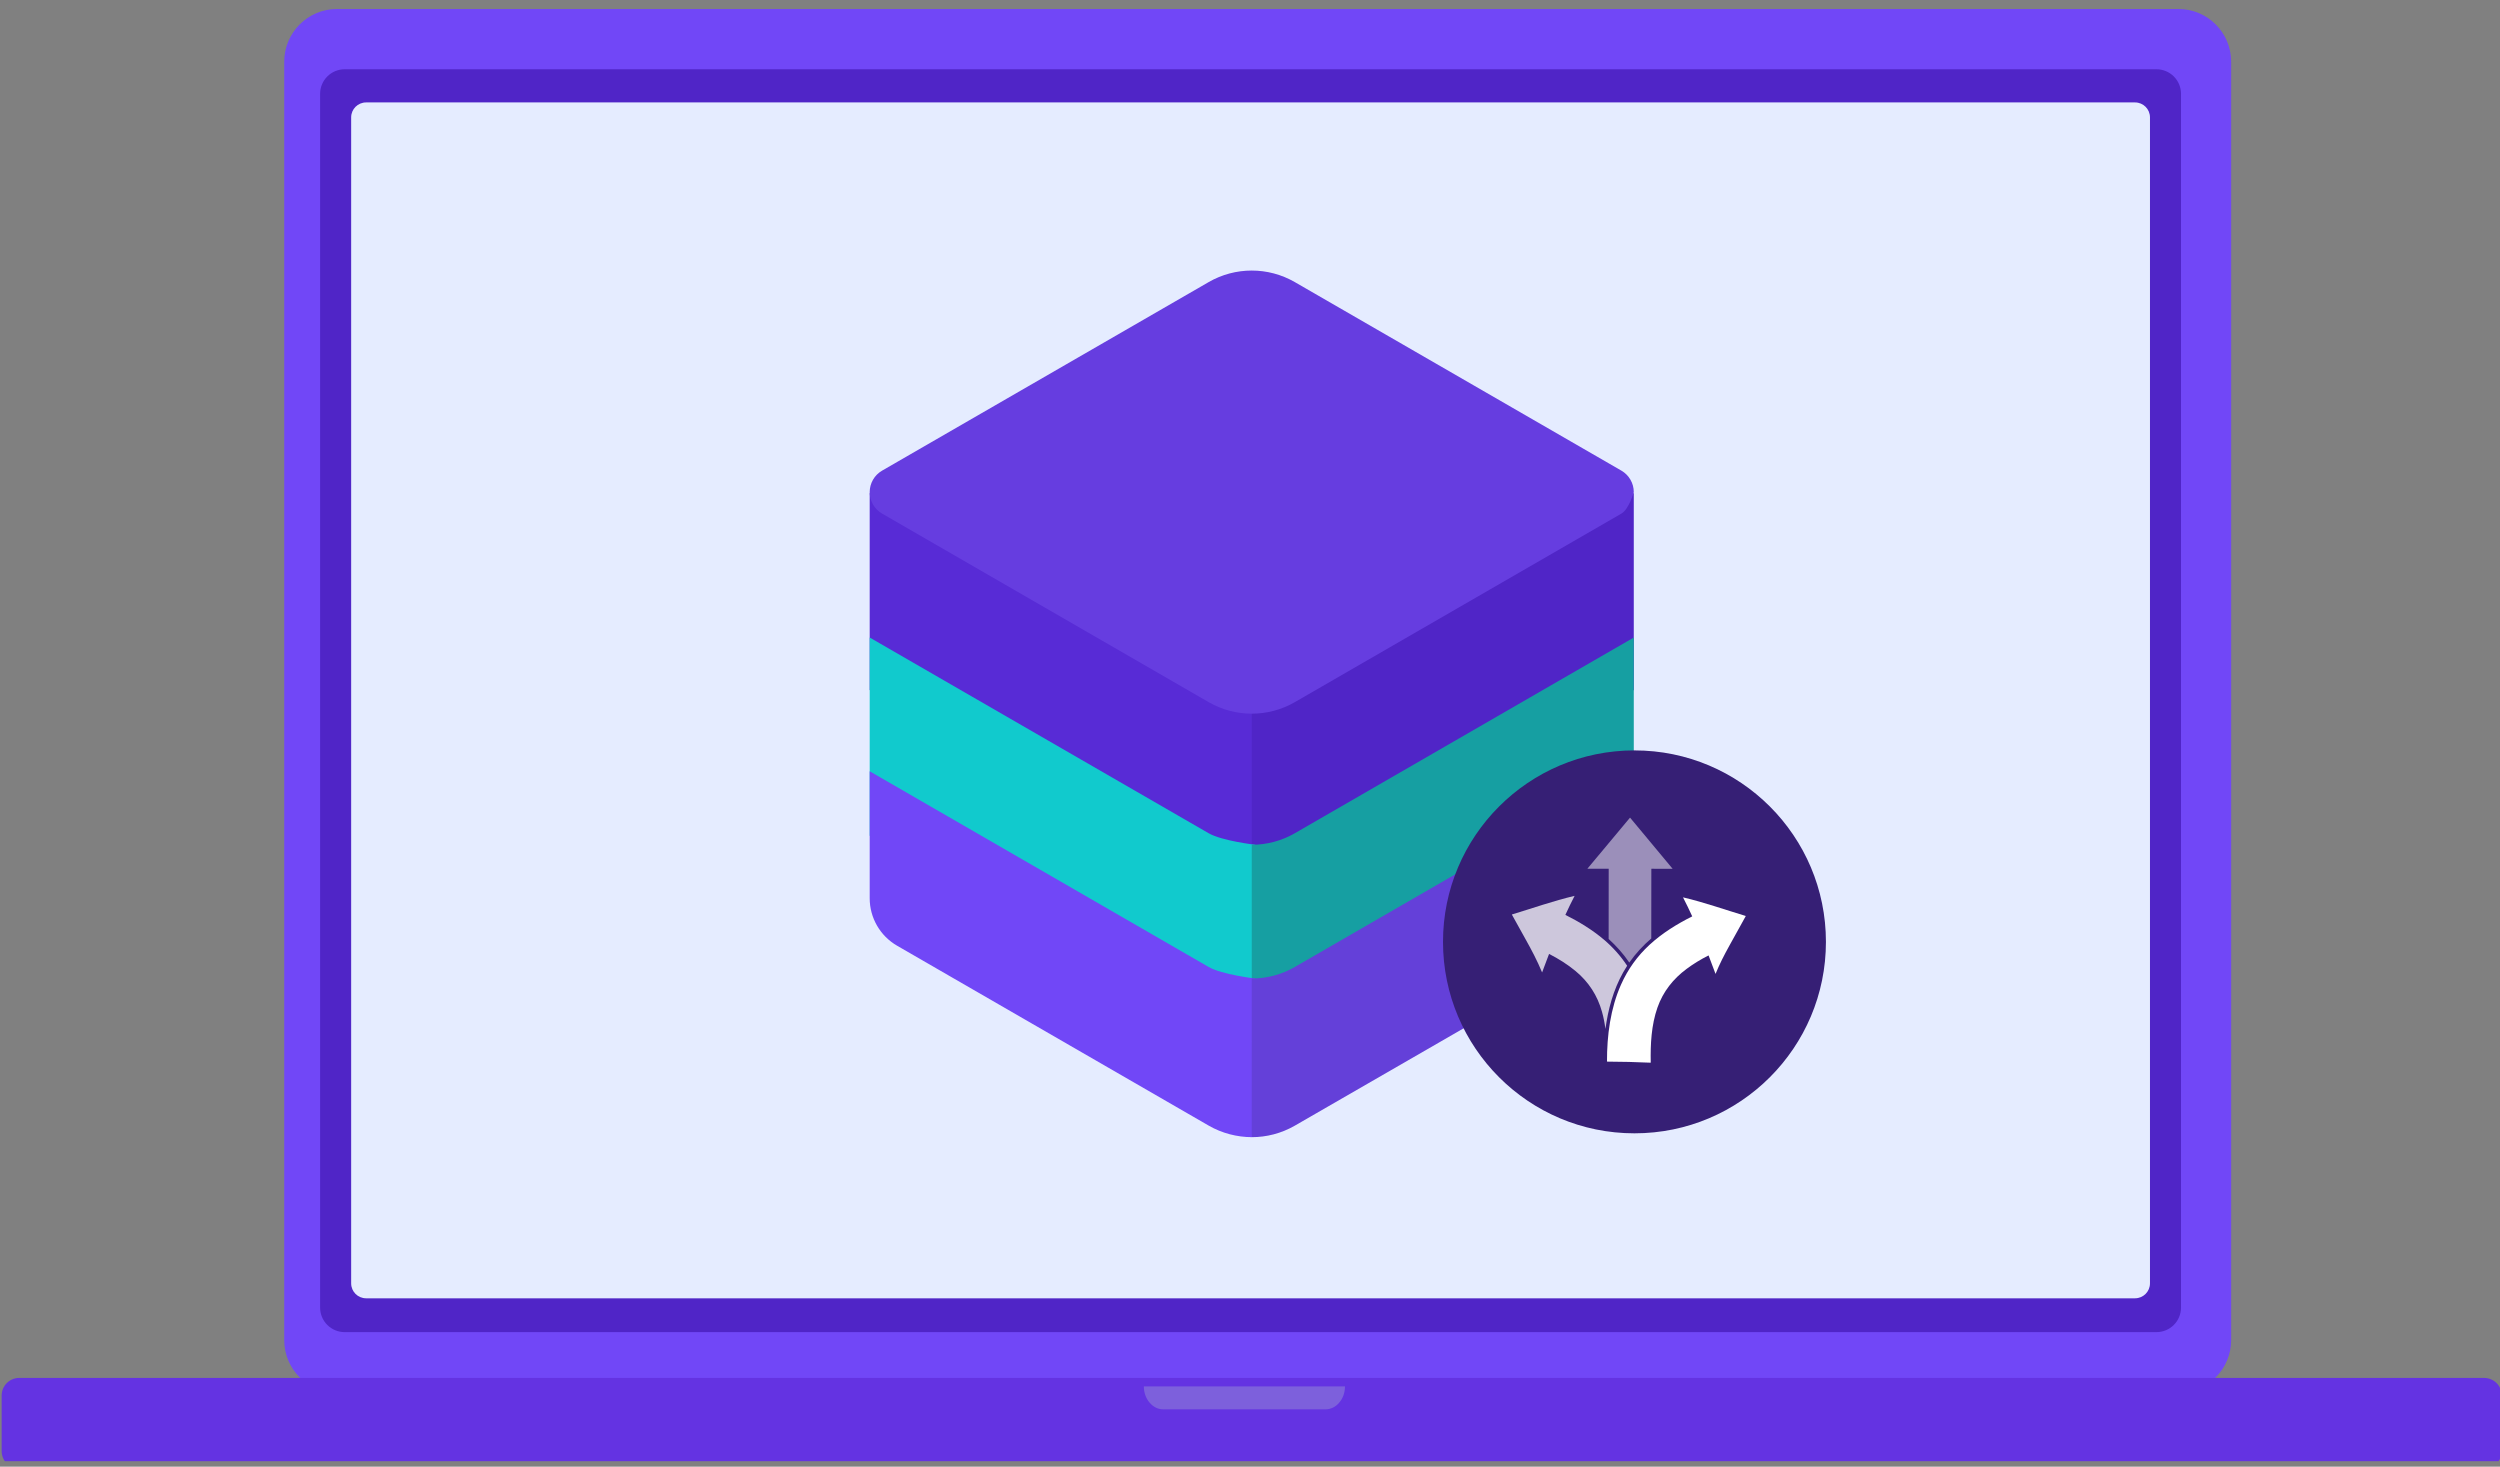
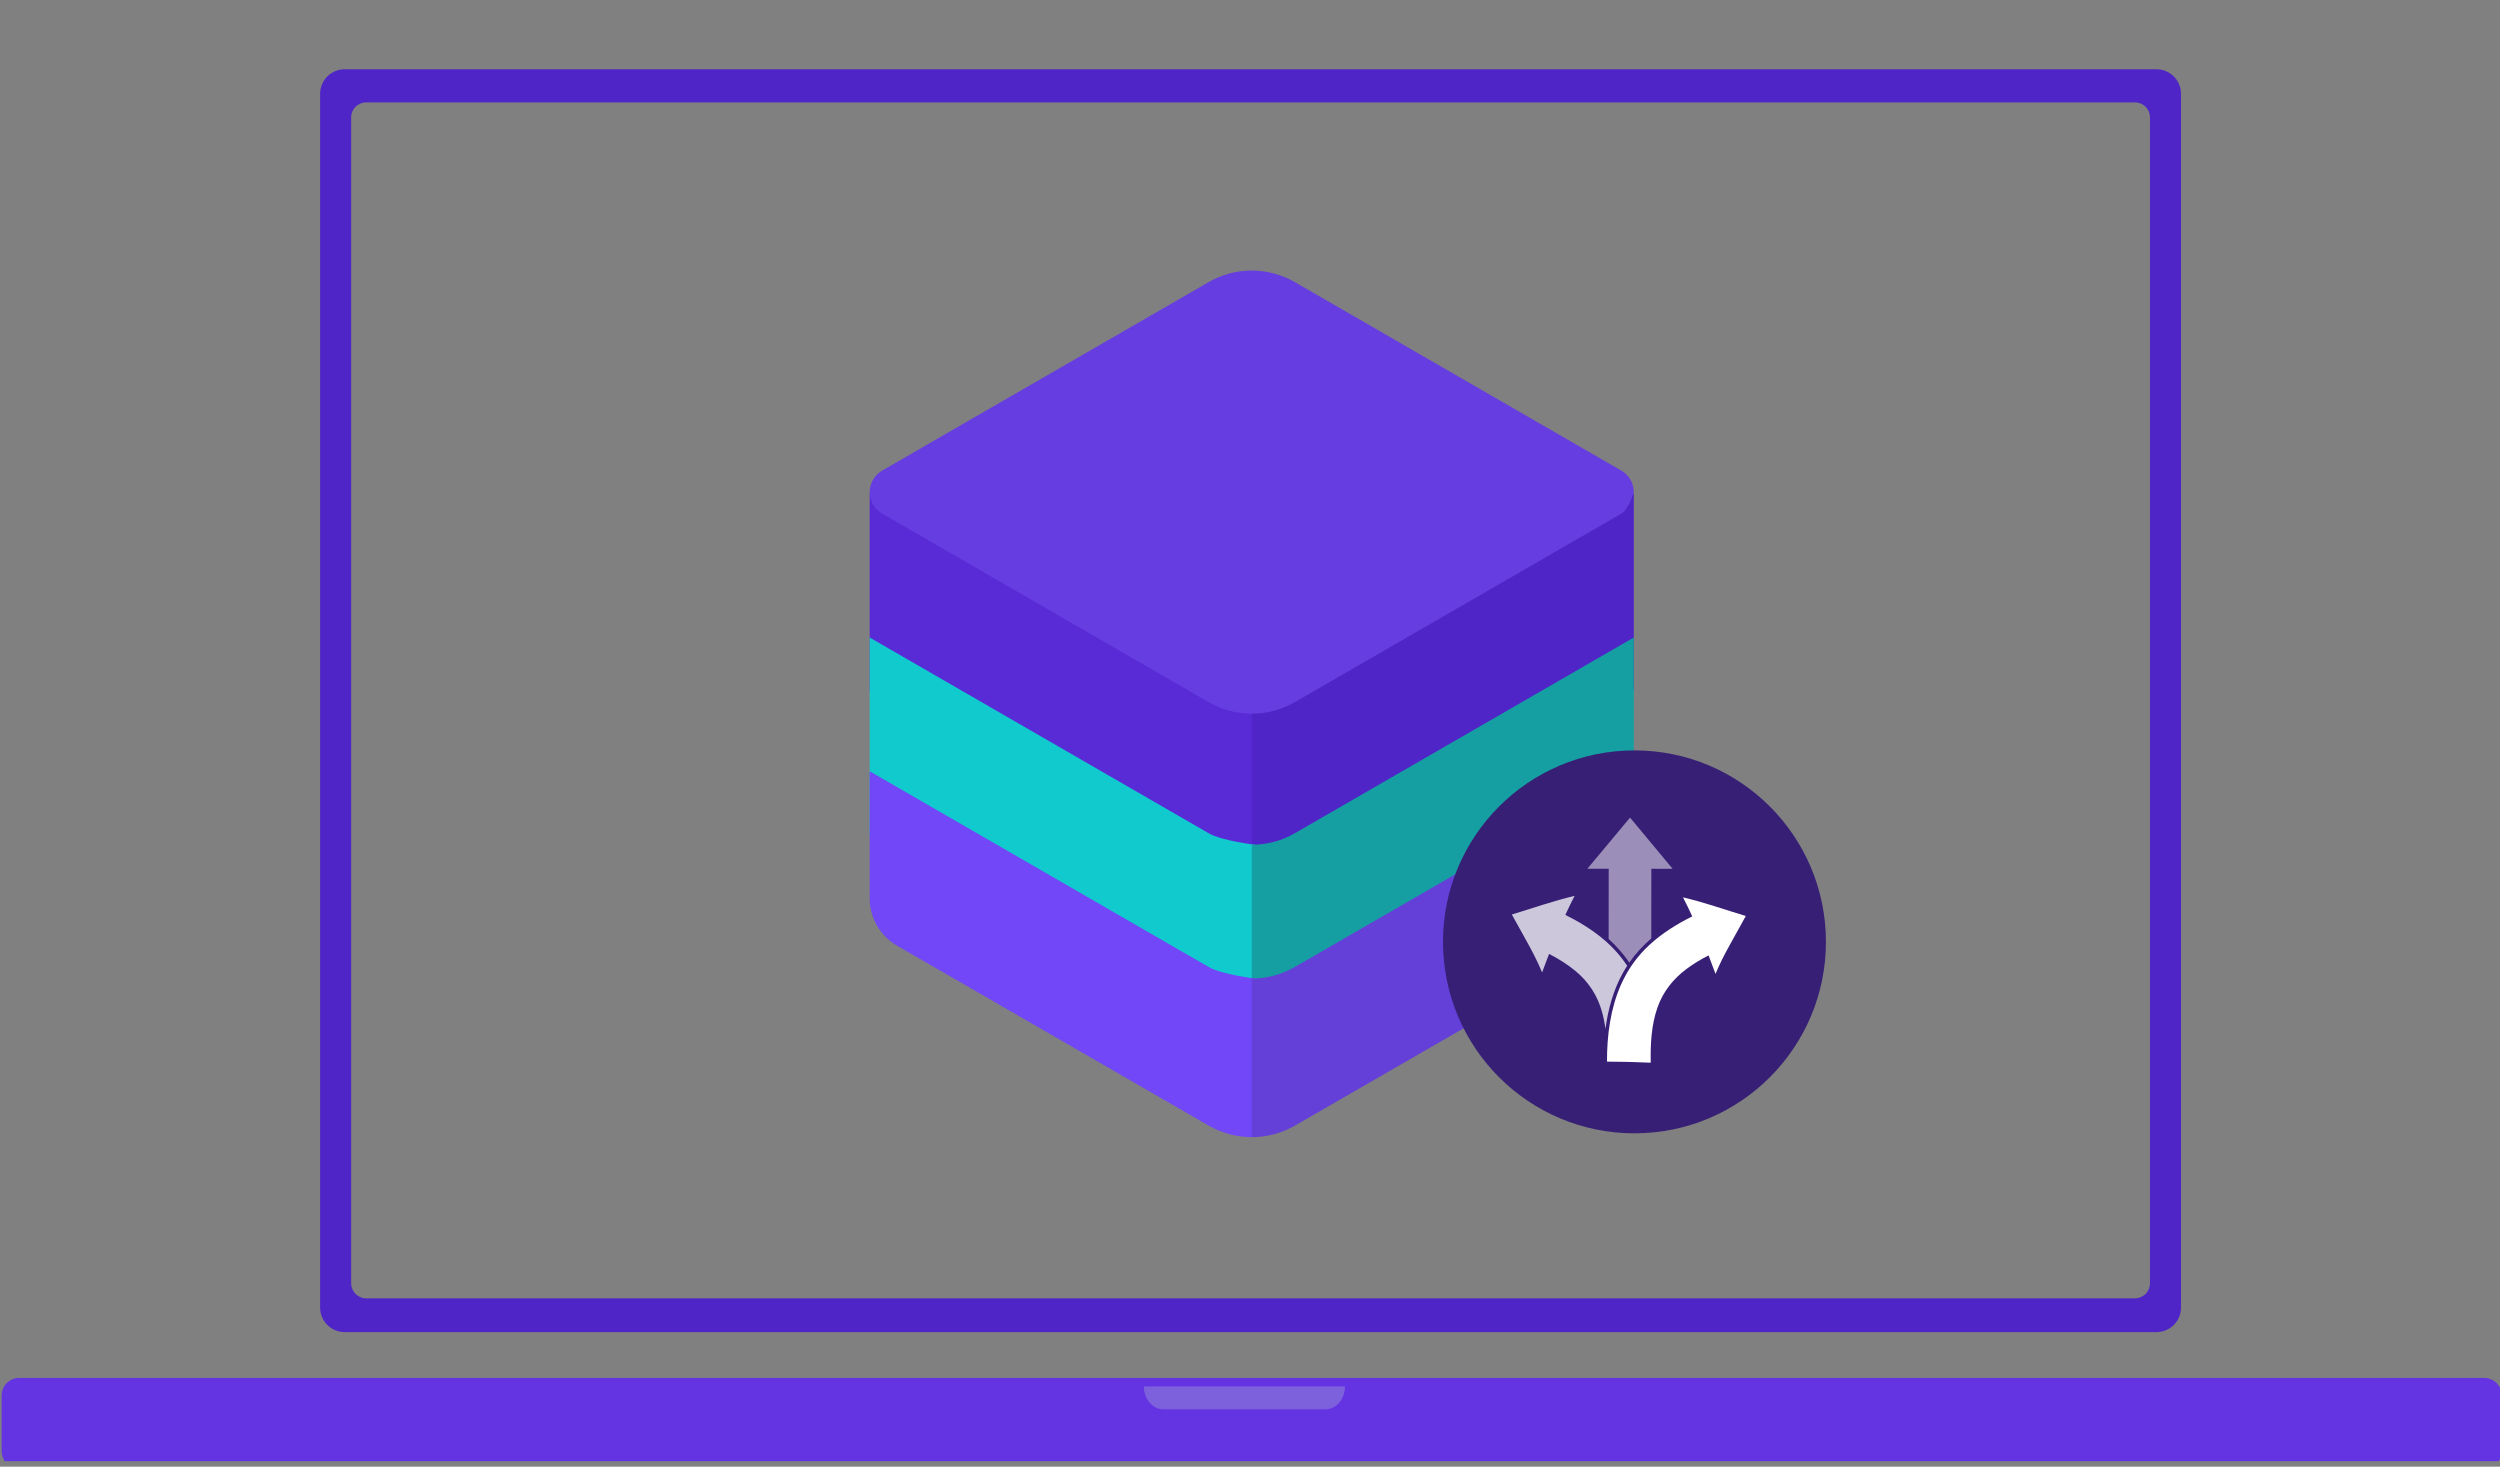
<svg xmlns="http://www.w3.org/2000/svg" clip-rule="evenodd" fill-rule="evenodd" stroke-linejoin="round" stroke-miterlimit="2" viewBox="0 0 300 176">
  <rect x="0" y="0" width="300" height="176" fill="#808080" stroke="none" />
  <clipPath id="a">
    <path clip-rule="evenodd" d="m0 0h300v175.342h-300z" />
  </clipPath>
  <path d="m0 0h300v175.342h-300z" fill="none" />
  <g clip-path="url(#a)">
-     <path d="m2044.39 402.955c0-2.631-1.82-4.767-4.06-4.767h-141.74c-2.24 0-4.06 2.136-4.06 4.767v115.7c0 2.631 1.82 4.766 4.06 4.766h141.74c2.24 0 4.06-2.135 4.06-4.766z" fill="#7147f7" transform="matrix(1.559 0 0 1.326 -2919.465 -526.918)" />
    <path d="m2044.39 422.52c0-13.429-.48-24.332-1.06-24.332h-147.75c-.58 0-1.05 10.903-1.05 24.332v76.569c0 13.43.47 24.332 1.05 24.332h147.75c.58 0 1.06-10.902 1.06-24.332z" fill="#6433e2" transform="matrix(2.002 0 0 -.087 -3792.651 210.889)" />
    <path d="m1975.13 523.421h-10.14v.001c0 .165.1.323.29.44.18.116.43.182.68.182h8.19c.26 0 .51-.066.69-.182.19-.117.29-.275.29-.44z" fill="#7d60dc" transform="matrix(2.38 0 0 4.416 -4539.413 -2145.057)" />
-     <path d="m2133.95 5141.07h333.475v224.182h-333.475z" fill="#e5ecff" transform="matrix(.653 0 0 .653 -1352.737 -3346.997)" />
    <path d="m1219.38 430.838v614.562c0 3.29-1.31 6.46-3.64 8.79s-5.5 3.64-8.8 3.64c-124.56 0-792.795 0-917.359 0-3.298 0-6.461-1.31-8.794-3.64-2.332-2.33-3.642-5.5-3.642-8.79 0-96.984 0-517.58 0-614.562 0-3.298 1.31-6.461 3.642-8.793 2.333-2.333 5.496-3.643 8.794-3.643h917.359c3.3 0 6.47 1.31 8.8 3.643 2.33 2.332 3.64 5.495 3.64 8.793zm-15.72 11.918c0-4.177-3.39-7.564-7.57-7.564h-895.658c-4.177 0-7.563 3.387-7.563 7.564v590.384c0 4.17 3.386 7.56 7.563 7.56h895.658c4.18 0 7.57-3.39 7.57-7.56z" fill="#5025c7" transform="matrix(.237 0 0 .237 -27.271 -90.85)" />
    <path d="m535.204 1087.99c0-82.53 0-125.735 0-125.735s152.583 88.095 216.359 124.915c8.485 4.9 29.739 7.37 29.739 7.37l-2.097 127.64c-4.058-2.49-238.216-131.55-244.001-134.19z" fill="#582bd6" transform="matrix(.188 0 0 .188 3.745 -121.74)" />
    <path d="m779.063 1222.18.003-127.64h-.084c9.521.01 19.047-2.44 27.581-7.37 63.775-36.82 216.357-124.915 216.357-124.915v125.775c-5.01 2.66-242.604 132.9-243.857 134.15z" fill="#5025c7" transform="matrix(.188 0 0 .188 3.745 -121.74)" />
    <path d="m535.204 1202.3c0-68.47 0-126.48 0-126.48s152.583 88.09 216.359 124.92c8.485 4.89 29.739 7.36 29.739 7.36l-1.466 132.9s-241.536-136.8-244.632-138.7z" fill="#11cacd" transform="matrix(.188 0 0 .188 3.745 -125.75)" />
    <path d="m779.064 1341 .002-132.9h-.084c9.521.02 19.047-2.44 27.581-7.36 63.775-36.83 216.357-124.92 216.357-124.92v129.54c-4.89 4.01-243.856 135.64-243.856 135.64z" fill="#169fa2" transform="matrix(.188 0 0 .188 3.745 -125.75)" />
    <path d="m779.205 1400.83c-9.457-.02-19.135-2.47-27.611-7.37-50.55-29.18-156.971-90.62-198.89-114.83-10.829-6.25-17.5-17.8-17.5-30.31 0-50.4 0-81.04 0-81.04s152.583 88.09 216.359 124.91c8.485 4.9 29.739 7.37 29.739 7.37z" fill="#7147f7" transform="matrix(.188 0 0 .188 3.745 -126.896)" />
    <path d="m778.982 1299.56c9.521.02 19.047-2.44 27.581-7.37 63.775-36.82 216.357-124.91 216.357-124.91v81.09c0 12.48-6.64 24.01-17.44 30.27-61.362 35.56-153.416 88.63-198.926 114.85-8.509 4.9-18.002 7.35-27.491 7.34l.003-101.27z" fill="#6440d9" transform="matrix(.188 0 0 .188 3.745 -126.896)" />
    <path d="m543.119 976.47c-4.898-2.828-7.915-8.054-7.915-13.709 0-5.656 3.017-10.882 7.915-13.709 48.196-27.826 157.257-90.793 208.444-120.345 17.017-9.825 37.983-9.825 55 0 51.186 29.552 160.247 92.519 208.447 120.345 4.89 2.828 7.91 8.054 7.91 13.709 0 0-3.02 10.881-7.91 13.709-48.199 27.83-157.258 90.79-208.444 120.35-17.017 9.82-37.983 9.82-55 0-51.188-29.56-160.25-92.52-208.447-120.35z" fill="#663de0" transform="matrix(.188 0 0 .188 3.745 -121.946)" />
    <circle cx="2461.98" cy="111.753" fill="#361f75" r="35.566" transform="matrix(.646 0 0 .646 -1394.303 40.831)" />
    <g fill="#fff" fill-rule="nonzero">
      <path d="m931.31 610.81c-38.607 32.813-72.49 69.907-101.65 111.28-.213.3-.423.297-.63-.01-27.3-40.39-59.1-75.69-95.03-108.48l.28-323.57c0-.353-.177-.53-.53-.53h-97.27c-.039-.001-.077-.008-.114-.021-.175-.063-.269-.256-.207-.426.014-.038.034-.073.061-.103l196.09-234.9c.3-.36.6-.36.9 0l195.64 235.07c.07.078.1.177.1.28 0 .236-.19.43-.43.43 0 0 0 0-.01 0l-96.81-.31c-.003 0-.007 0-.01 0-.329 0-.6.271-.6.6-.32 106.64-.427 213.36-.32 320.16 0 .247.017.38.05.4.08.067.243.11.49.13z" fill-opacity=".5" transform="matrix(.026 0 0 .026 173.952 96.723)" />
      <path d="m458.92 683-31.78 84.51c-.147.4-.3.403-.46.01-22.06-53.54-49.27-104.87-77.59-155.4-20.14-35.92-40.583-72.75-61.33-110.49-.34-.627-.167-1.043.52-1.25 96.01-29.04 190.27-62.54 288.1-85.63.02-.004.041-.006.062-.006.17 0 .31.14.31.31 0 .047-.011.094-.032.136-14.78 28.58-28.84 57.507-42.18 86.78-.147.327-.057.573.27.74 62.68 31.34 123.04 68.07 176.66 113.31 41.653 35.14 77.52 75.343 107.6 120.61.261.394.265.908.01 1.31-50.77 78.55-79.62 167.06-94.92 258.89-1.72 10.36-3.337 20.69-4.85 30.99-.018.07-.082.12-.155.12s-.137-.05-.155-.12c-3.307-26.53-8.493-52.5-15.56-77.92-20.913-75.24-61.473-137.877-121.68-187.91-37.93-31.52-78.93-56.96-122.26-79.21-.007-.004-.014-.007-.022-.01-.211-.093-.459.001-.549.207-.003.008-.006.015-.009.023z" fill-opacity=".75" transform="matrix(.026 0 0 .026 173.952 96.723)" />
      <path d="m1194.71 689.78c-35.79 18.027-69.34 38.62-100.65 61.78-62.12 45.95-109.02 105.21-134.76 178.7-28.27 80.74-32.67 168.89-31 253.83.007.38-.177.56-.55.54-66.88-3.08-133.797-4.74-200.75-4.97-.367 0-.55-.18-.55-.55-.33-120.11 15.65-244.42 64.85-355.1 31.42-70.687 75.467-132.043 132.14-184.07 57.83-53.08 125.63-95.24 195.94-130.34.33-.16.41-.41.26-.75-13.28-29.24-27.29-58.13-42.03-86.67-.02-.05-.04-.105-.04-.161 0-.197.17-.36.36-.36.03 0 .06.004.09.011 97.81 23.16 191.99 56.59 288.04 85.55.03.009.06.021.09.033.46.196.68.738.48 1.203-.01.029-.02.057-.04.084-24.72 44.6-49.4 89.15-74.05 133.65-25.31 45.68-46.41 86.68-64.87 132.07-.19.467-.38.467-.55 0l-31.65-84.18c-.15-.38-.4-.48-.76-.3z" transform="matrix(.026 0 0 .026 173.952 96.723)" />
    </g>
  </g>
</svg>